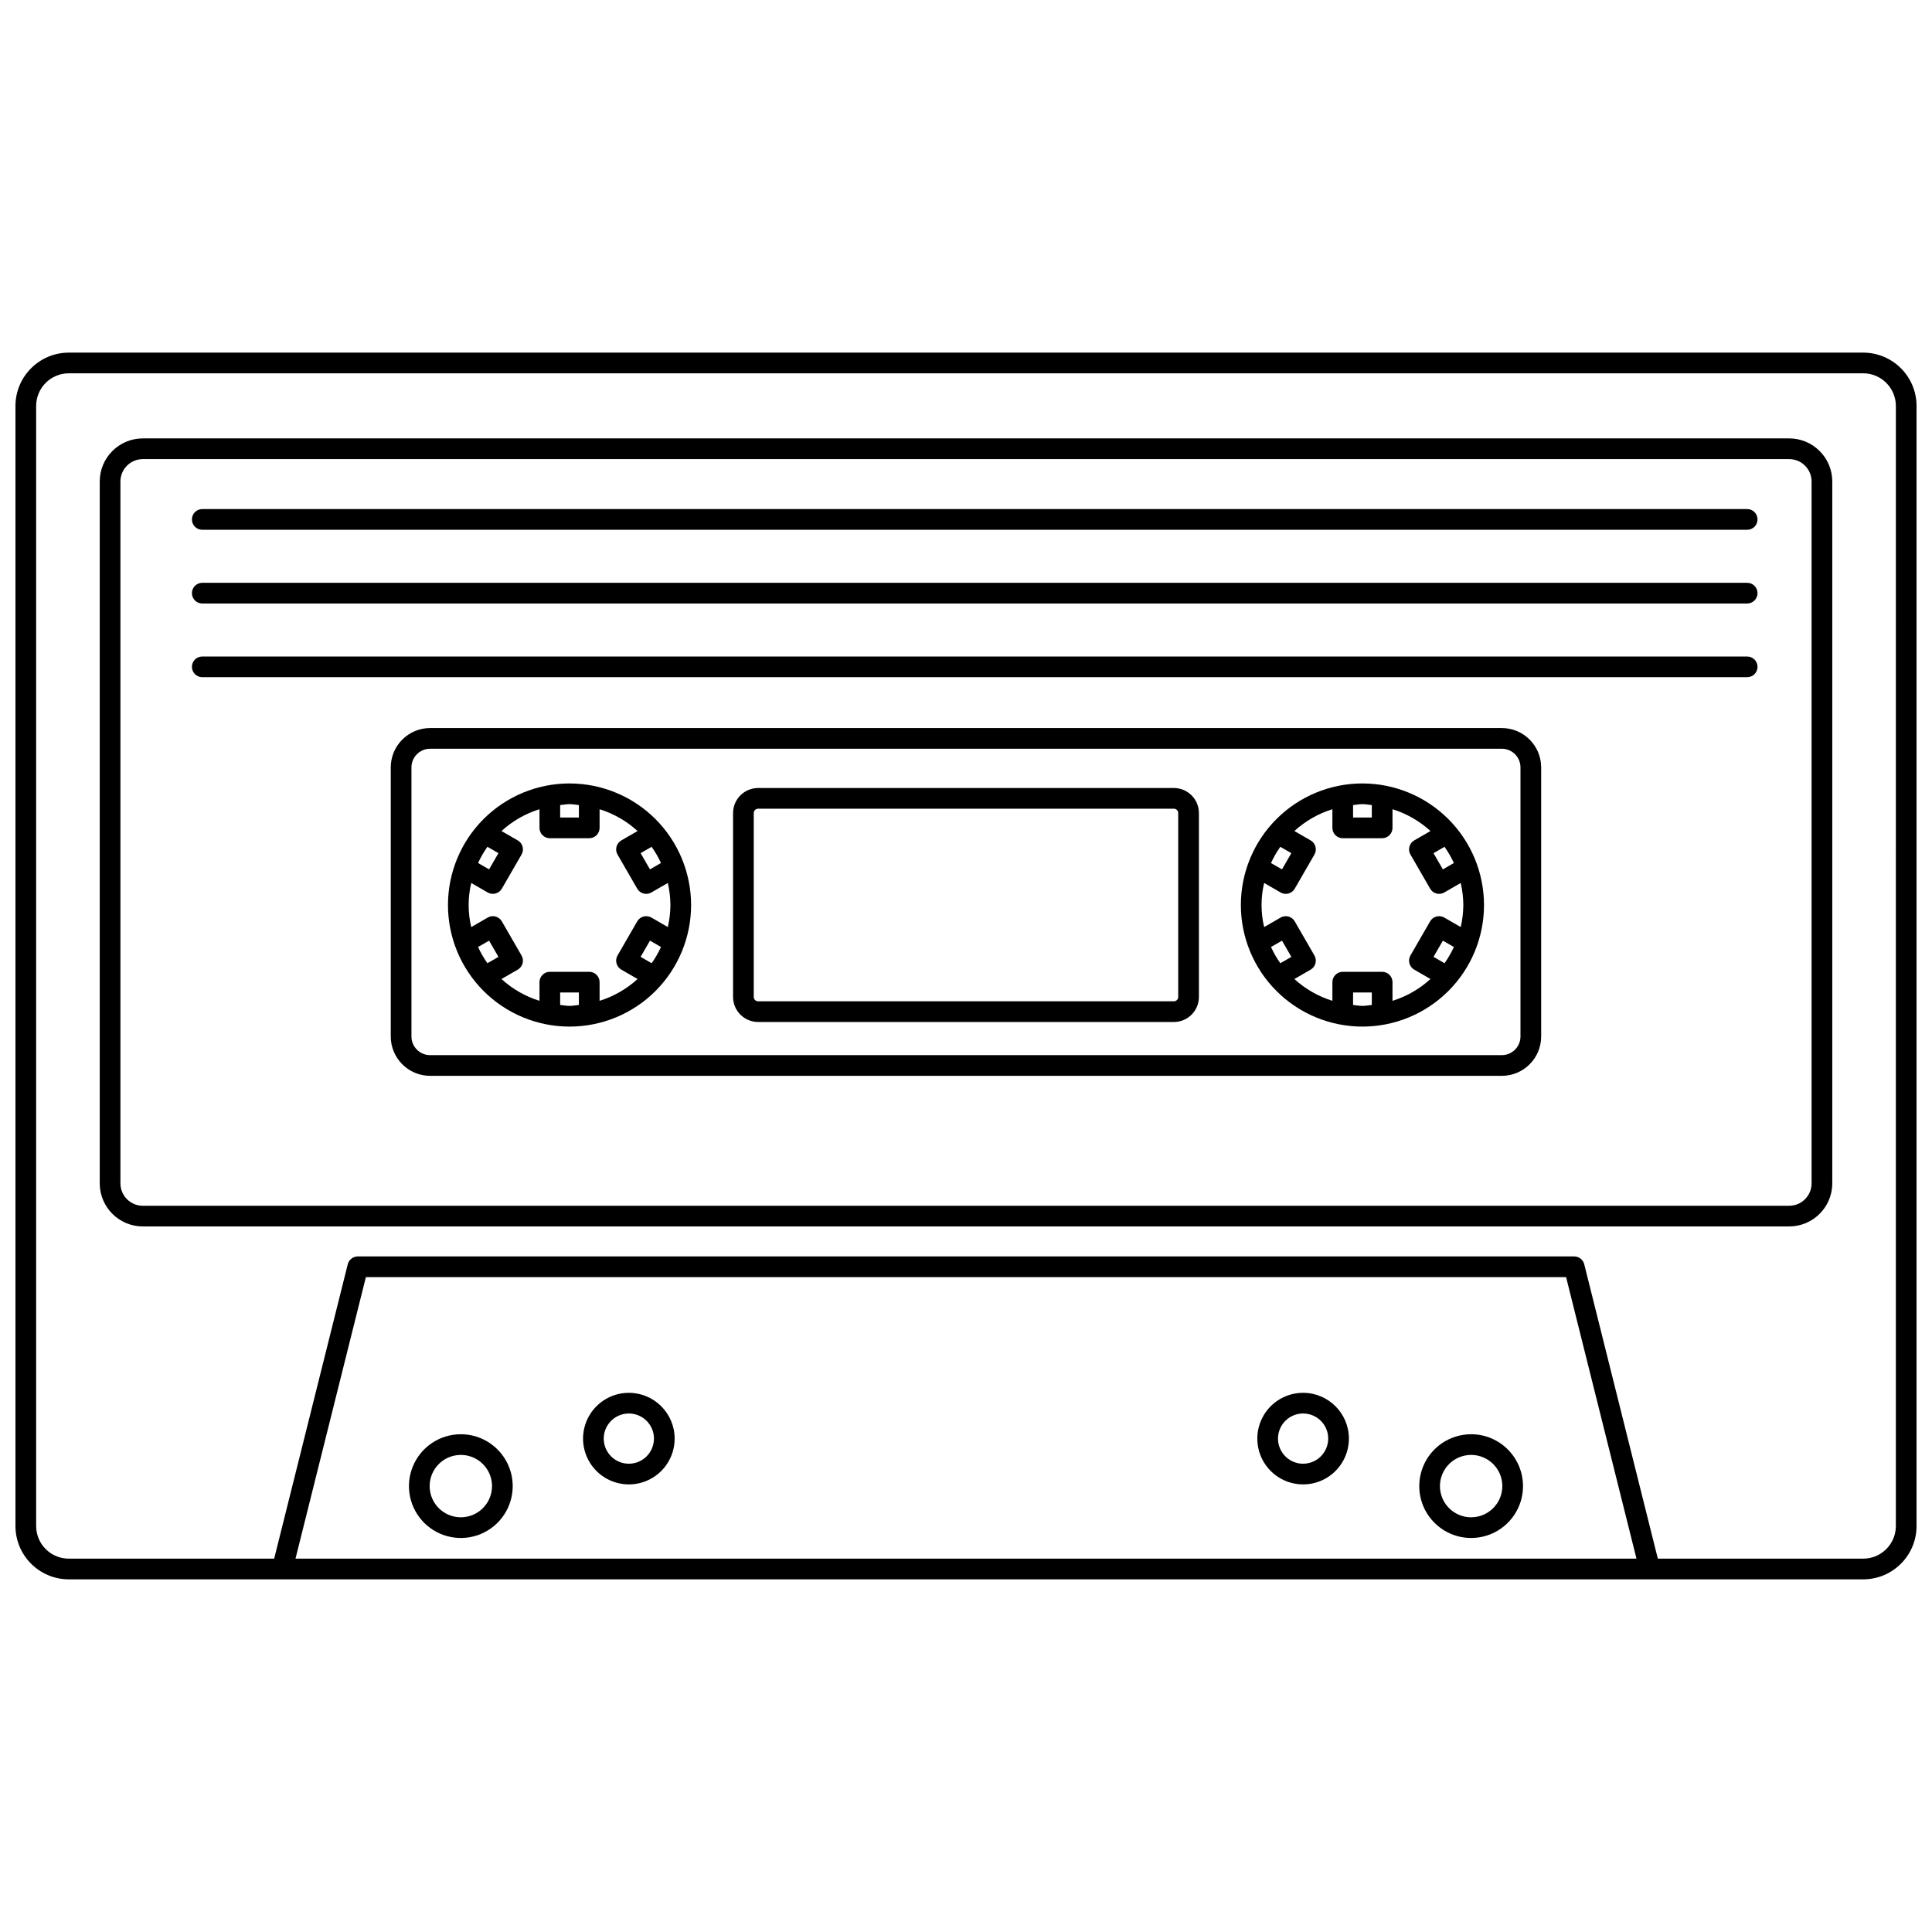
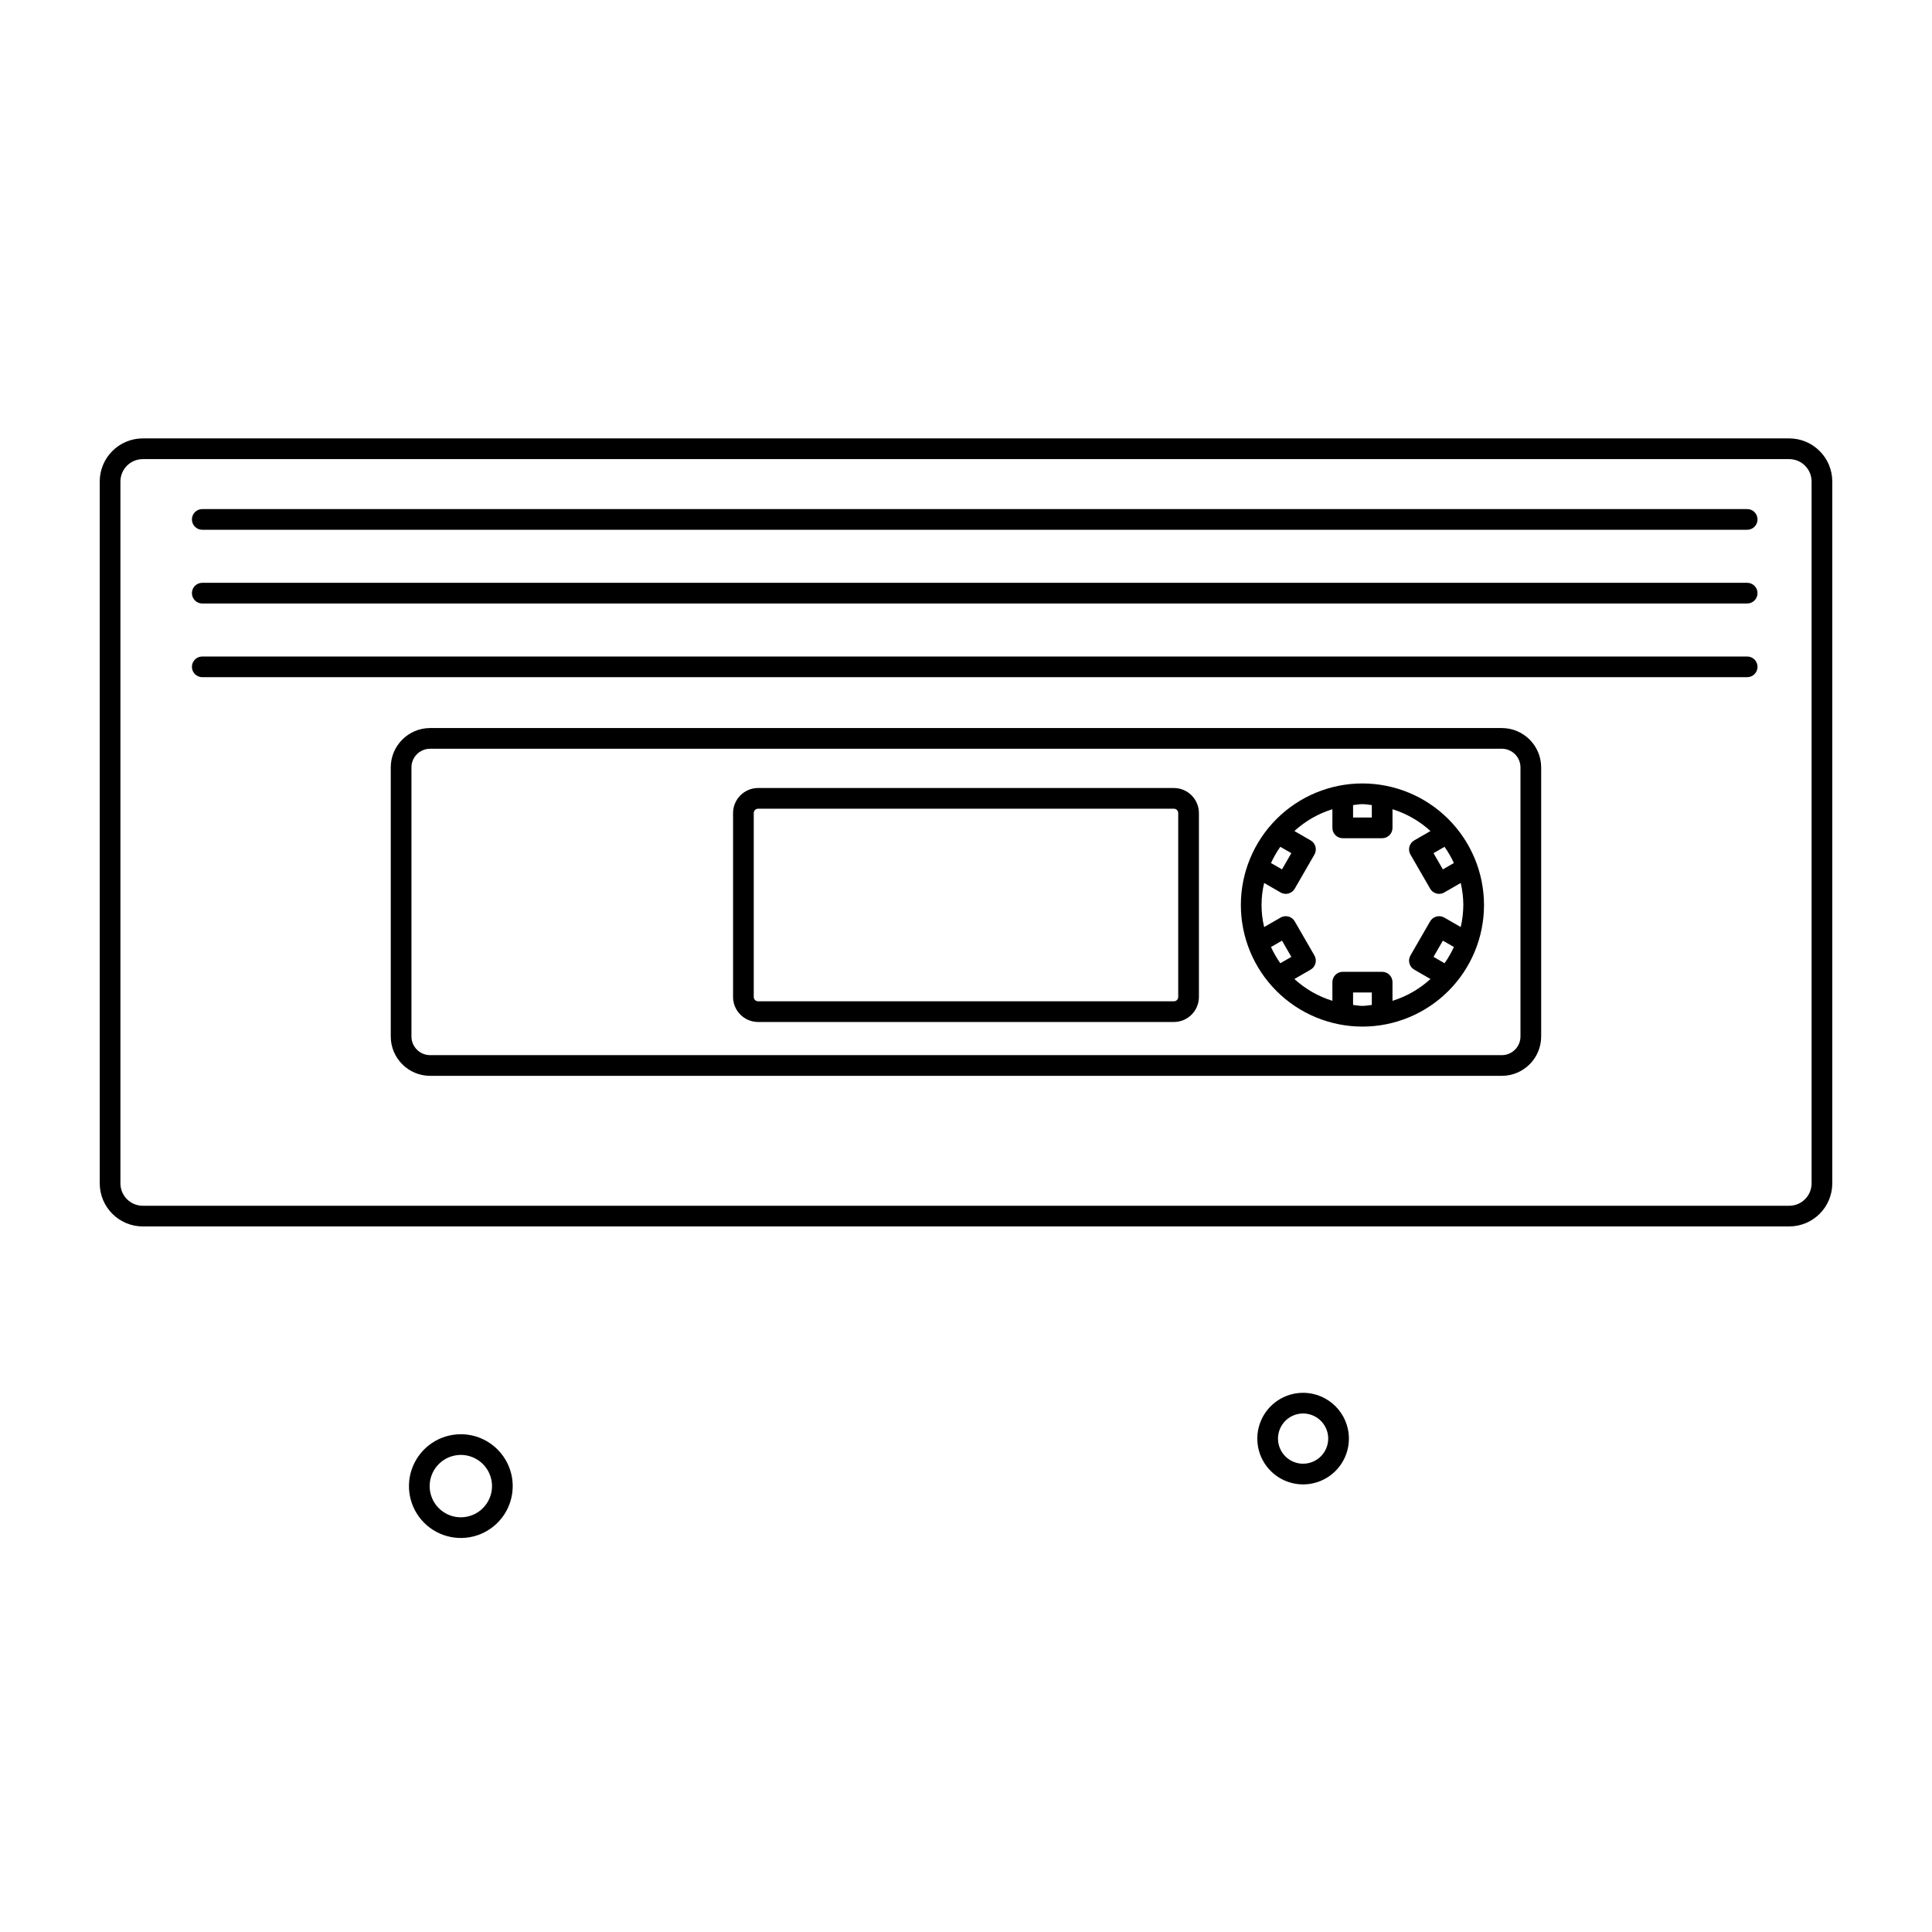
<svg xmlns="http://www.w3.org/2000/svg" width="800px" height="800px" version="1.1" viewBox="144 144 512 512">
  <defs>
    <clipPath id="a">
-       <path d="m148.09 237h503.81v326h-503.81z" />
-     </clipPath>
+       </clipPath>
  </defs>
  <g clip-path="url(#a)">
    <path d="m637.77 237.45h-475.54c-7.805 0.008-14.125 6.332-14.133 14.133v296.83c0.008 7.801 6.332 14.121 14.133 14.133h475.54c7.805-0.008 14.129-6.332 14.137-14.133v-296.83c-0.008-7.805-6.332-14.125-14.137-14.133zm-415.46 319.61 18.652-74.605h318.07l18.652 74.605zm424.11-8.648h0.004c-0.008 4.773-3.879 8.645-8.656 8.648h-54.426l-19.5-78.012c-0.305-1.219-1.402-2.078-2.66-2.078h-322.36c-1.262 0-2.356 0.859-2.664 2.078l-19.5 78.012h-54.43c-4.777-0.004-8.645-3.875-8.648-8.648v-296.83c0.004-4.773 3.871-8.645 8.648-8.652h475.54c4.777 0.008 8.648 3.875 8.656 8.652z" />
  </g>
  <path d="m618.16 260.18h-436.32c-6.297 0.008-11.402 5.113-11.41 11.414v186.01c0.008 6.301 5.113 11.406 11.41 11.414h436.32c6.301-0.008 11.406-5.113 11.414-11.414v-186.01c-0.008-6.301-5.113-11.406-11.414-11.414zm5.93 197.43c-0.004 3.273-2.656 5.926-5.93 5.93h-436.32c-3.269-0.004-5.922-2.656-5.926-5.93v-186.01c0.004-3.273 2.656-5.926 5.926-5.93h436.32c3.273 0.004 5.926 2.656 5.93 5.93z" />
  <path d="m542 336.94h-284.02c-5.754 0.008-10.418 4.672-10.426 10.426v71.316c0.008 5.754 4.672 10.418 10.426 10.426h284.02c5.754-0.008 10.418-4.672 10.426-10.426v-71.316c-0.008-5.754-4.672-10.418-10.426-10.426zm4.941 81.738v0.004c-0.004 2.727-2.215 4.938-4.941 4.941h-284.02c-2.727-0.004-4.938-2.215-4.941-4.941v-71.316c0.004-2.727 2.215-4.938 4.941-4.941h284.02c2.727 0.004 4.938 2.215 4.941 4.941z" />
  <path d="m505.06 351.62c-8.547 0-16.742 3.394-22.781 9.438-6.043 6.043-9.438 14.238-9.438 22.781 0 8.543 3.394 16.738 9.438 22.781 6.043 6.043 14.234 9.438 22.781 9.438 8.543 0 16.738-3.394 22.781-9.438 6.043-6.043 9.438-14.234 9.438-22.781-0.012-8.543-3.406-16.73-9.449-22.773-6.039-6.039-14.23-9.438-22.77-9.445zm26.734 32.219c-0.012 1.969-0.242 3.926-0.688 5.84l-4.363-2.519v0.004c-0.629-0.363-1.379-0.461-2.082-0.273-0.703 0.188-1.301 0.645-1.66 1.277l-5.223 9.047h0.004c-0.367 0.629-0.465 1.379-0.277 2.078 0.188 0.703 0.648 1.305 1.277 1.668l4.309 2.488c-2.891 2.641-6.324 4.613-10.066 5.777v-4.945c0-0.727-0.285-1.426-0.801-1.938-0.516-0.516-1.211-0.805-1.941-0.805h-10.445c-0.727 0-1.426 0.289-1.938 0.805-0.516 0.512-0.805 1.211-0.805 1.938v4.945c-3.742-1.16-7.18-3.137-10.07-5.777l4.309-2.488c0.633-0.363 1.09-0.965 1.277-1.668 0.188-0.699 0.09-1.449-0.273-2.078l-5.223-9.047c-0.359-0.633-0.957-1.09-1.66-1.277s-1.453-0.09-2.082 0.273l-4.363 2.519v-0.004c-0.918-3.84-0.918-7.84 0-11.684l4.363 2.519c0.418 0.238 0.891 0.367 1.371 0.367 0.238 0 0.48-0.031 0.711-0.094 0.703-0.188 1.301-0.648 1.66-1.277l5.223-9.047c0.363-0.629 0.461-1.379 0.273-2.082s-0.645-1.301-1.277-1.664l-4.309-2.488c2.891-2.644 6.328-4.617 10.07-5.777v4.945-0.004c0 0.73 0.289 1.426 0.805 1.941 0.512 0.512 1.211 0.801 1.938 0.801h10.445c0.73 0 1.426-0.289 1.941-0.801 0.516-0.516 0.801-1.211 0.801-1.941v-4.941c3.742 1.164 7.176 3.137 10.066 5.777l-4.309 2.488c-0.629 0.363-1.09 0.961-1.277 1.664s-0.09 1.453 0.277 2.082l5.223 9.047h-0.004c0.359 0.629 0.957 1.09 1.66 1.277 0.234 0.062 0.473 0.094 0.711 0.094 0.484 0 0.957-0.129 1.371-0.367l4.363-2.519c0.445 1.918 0.676 3.879 0.688 5.844zm-7.898 13.738 2.481-4.297 2.918 1.684v0.004c-0.691 1.504-1.52 2.945-2.477 4.297zm-40.598 1.688c-0.957-1.352-1.785-2.793-2.473-4.297l2.918-1.684 2.481 4.297zm2.922-29.168-2.481 4.297-2.918-1.684h0.004c0.688-1.508 1.516-2.945 2.473-4.297zm40.156 4.297-2.481-4.297 2.922-1.684c0.957 1.352 1.785 2.789 2.473 4.297zm-18.832-17.039v3.301h-4.965v-3.301c0.828-0.078 1.629-0.25 2.481-0.25 0.848 0 1.652 0.172 2.484 0.25zm-4.965 52.969v-3.301h4.965v3.301c-0.832 0.078-1.633 0.25-2.484 0.25s-1.652-0.172-2.481-0.25z" />
-   <path d="m294.93 351.62c-8.543 0-16.738 3.394-22.781 9.438-6.039 6.043-9.434 14.238-9.434 22.781 0 8.543 3.394 16.738 9.438 22.781 6.039 6.043 14.234 9.438 22.781 9.438 8.543 0 16.738-3.394 22.781-9.438 6.039-6.043 9.434-14.234 9.434-22.781-0.008-8.543-3.406-16.73-9.445-22.773-6.039-6.039-14.23-9.438-22.773-9.445zm26.738 32.219c-0.012 1.969-0.242 3.926-0.688 5.84l-4.363-2.519v0.004c-0.633-0.363-1.379-0.461-2.082-0.273s-1.301 0.645-1.66 1.277l-5.223 9.047c-0.363 0.629-0.465 1.379-0.273 2.078 0.188 0.703 0.645 1.305 1.277 1.668l4.309 2.488c-2.891 2.641-6.328 4.613-10.066 5.777v-4.945c0-0.727-0.289-1.426-0.801-1.938-0.516-0.516-1.215-0.805-1.941-0.805h-10.445c-0.727 0-1.426 0.289-1.941 0.805-0.512 0.512-0.801 1.211-0.801 1.938v4.945c-3.742-1.16-7.18-3.133-10.07-5.777l4.312-2.488c0.633-0.363 1.094-0.961 1.281-1.664s0.086-1.453-0.277-2.082l-5.227-9.047c-0.363-0.633-0.961-1.094-1.664-1.281s-1.449-0.09-2.078 0.277l-4.363 2.519v-0.004c-0.918-3.84-0.918-7.84 0-11.684l4.363 2.519c0.629 0.363 1.375 0.461 2.078 0.273s1.301-0.648 1.664-1.277l5.227-9.047c0.363-0.629 0.465-1.379 0.277-2.082s-0.648-1.301-1.281-1.664l-4.312-2.488h0.004c2.887-2.644 6.324-4.617 10.066-5.777v4.945-0.004c0 0.73 0.289 1.426 0.801 1.941 0.516 0.516 1.215 0.801 1.941 0.801h10.445c0.727 0 1.426-0.285 1.941-0.801 0.512-0.516 0.801-1.211 0.801-1.941v-4.941c3.738 1.164 7.176 3.137 10.066 5.777l-4.309 2.488c-0.633 0.363-1.09 0.961-1.277 1.664-0.191 0.703-0.09 1.453 0.273 2.082l5.223 9.047c0.359 0.629 0.957 1.09 1.66 1.277 0.23 0.062 0.473 0.094 0.711 0.094 0.48 0 0.953-0.129 1.371-0.367l4.363-2.519c0.445 1.918 0.676 3.879 0.688 5.844zm-7.898 13.738 2.481-4.297 2.918 1.684-0.004 0.004c-0.688 1.504-1.516 2.945-2.473 4.297zm-40.598 1.688v0.004c-0.957-1.355-1.785-2.793-2.477-4.301l2.918-1.684 2.481 4.297zm2.922-29.172-2.481 4.297-2.918-1.684v0.004c0.691-1.508 1.52-2.945 2.477-4.301zm40.156 4.297-2.481-4.297 2.922-1.684-0.004 0.004c0.957 1.352 1.789 2.789 2.477 4.297zm-18.836-17.035v3.301h-4.965l0.004-3.301c0.828-0.078 1.629-0.25 2.481-0.25 0.848 0 1.652 0.172 2.481 0.25zm-4.965 52.969v-3.301h4.965v3.301c-0.832 0.078-1.633 0.25-2.484 0.25-0.848 0-1.648-0.172-2.477-0.25z" />
  <path d="m455.09 352.83h-110.18c-3.664 0.004-6.637 2.973-6.641 6.637v48.734c0.004 3.664 2.977 6.633 6.641 6.637h110.18c3.664-0.004 6.633-2.973 6.637-6.637v-48.734c-0.004-3.66-2.973-6.629-6.637-6.637zm1.152 55.371c0 0.305-0.121 0.598-0.336 0.816-0.215 0.215-0.512 0.336-0.816 0.336h-110.18c-0.637 0-1.156-0.516-1.156-1.152v-48.734c0-0.637 0.52-1.152 1.156-1.152h110.18c0.305 0 0.602 0.121 0.816 0.34 0.215 0.215 0.336 0.508 0.336 0.812z" />
-   <path d="m533.87 524.09c-5.562 0-10.574 3.348-12.703 8.484-2.129 5.137-0.953 11.051 2.981 14.98 3.93 3.934 9.844 5.109 14.98 2.981 5.137-2.129 8.488-7.141 8.484-12.699-0.008-7.59-6.156-13.738-13.742-13.746zm0 22.012v-0.004c-3.344 0.004-6.359-2.012-7.637-5.098-1.281-3.09-0.574-6.644 1.789-9.008 2.363-2.363 5.918-3.07 9.004-1.793 3.09 1.281 5.106 4.293 5.106 7.637-0.004 4.559-3.703 8.258-8.262 8.262z" />
  <path d="m489.34 513.11c-4.91-0.004-9.336 2.953-11.215 7.488s-0.844 9.754 2.629 13.227c3.473 3.473 8.691 4.512 13.227 2.633 4.535-1.879 7.492-6.305 7.492-11.215-0.008-6.695-5.434-12.125-12.133-12.133zm0 18.789c-2.691 0-5.117-1.621-6.148-4.106-1.031-2.488-0.461-5.348 1.441-7.254 1.902-1.902 4.762-2.473 7.25-1.441 2.484 1.027 4.106 3.457 4.106 6.144-0.004 3.672-2.977 6.648-6.648 6.656z" />
  <path d="m266.12 524.09c-5.559 0-10.57 3.352-12.695 8.488-2.129 5.137-0.949 11.051 2.981 14.98 3.934 3.93 9.848 5.106 14.984 2.977s8.484-7.141 8.484-12.699c-0.012-7.59-6.164-13.742-13.754-13.746zm0 22.012v-0.004c-3.34 0-6.352-2.016-7.629-5.102-1.277-3.09-0.57-6.641 1.793-9.004 2.363-2.363 5.918-3.07 9.004-1.793 3.086 1.281 5.102 4.293 5.102 7.637-0.004 4.562-3.703 8.262-8.27 8.262z" />
-   <path d="m310.65 513.11c-4.91 0-9.332 2.957-11.211 7.492-1.879 4.535-0.84 9.754 2.633 13.227 3.473 3.469 8.691 4.508 13.227 2.629 4.535-1.879 7.492-6.305 7.492-11.215-0.008-6.699-5.441-12.129-12.141-12.133zm0 18.789c-2.691-0.004-5.117-1.625-6.144-4.109-1.031-2.488-0.461-5.348 1.445-7.25 1.902-1.902 4.762-2.473 7.25-1.441 2.484 1.031 4.106 3.457 4.106 6.144-0.004 3.676-2.981 6.652-6.656 6.656z" />
  <path d="m607.02 278.91h-409.42c-1.512 0-2.738 1.227-2.738 2.742s1.227 2.742 2.738 2.742h409.42c1.516 0 2.742-1.227 2.742-2.742s-1.227-2.742-2.742-2.742z" />
  <path d="m607.02 298.45h-409.42c-1.512 0-2.738 1.227-2.738 2.742 0 1.512 1.227 2.742 2.738 2.742h409.42c1.516 0 2.742-1.23 2.742-2.742 0-1.516-1.227-2.742-2.742-2.742z" />
  <path d="m607.02 317.98h-409.42c-1.512 0-2.738 1.227-2.738 2.738 0 1.516 1.227 2.742 2.738 2.742h409.42c1.516 0 2.742-1.227 2.742-2.742 0-1.512-1.227-2.738-2.742-2.738z" />
</svg>